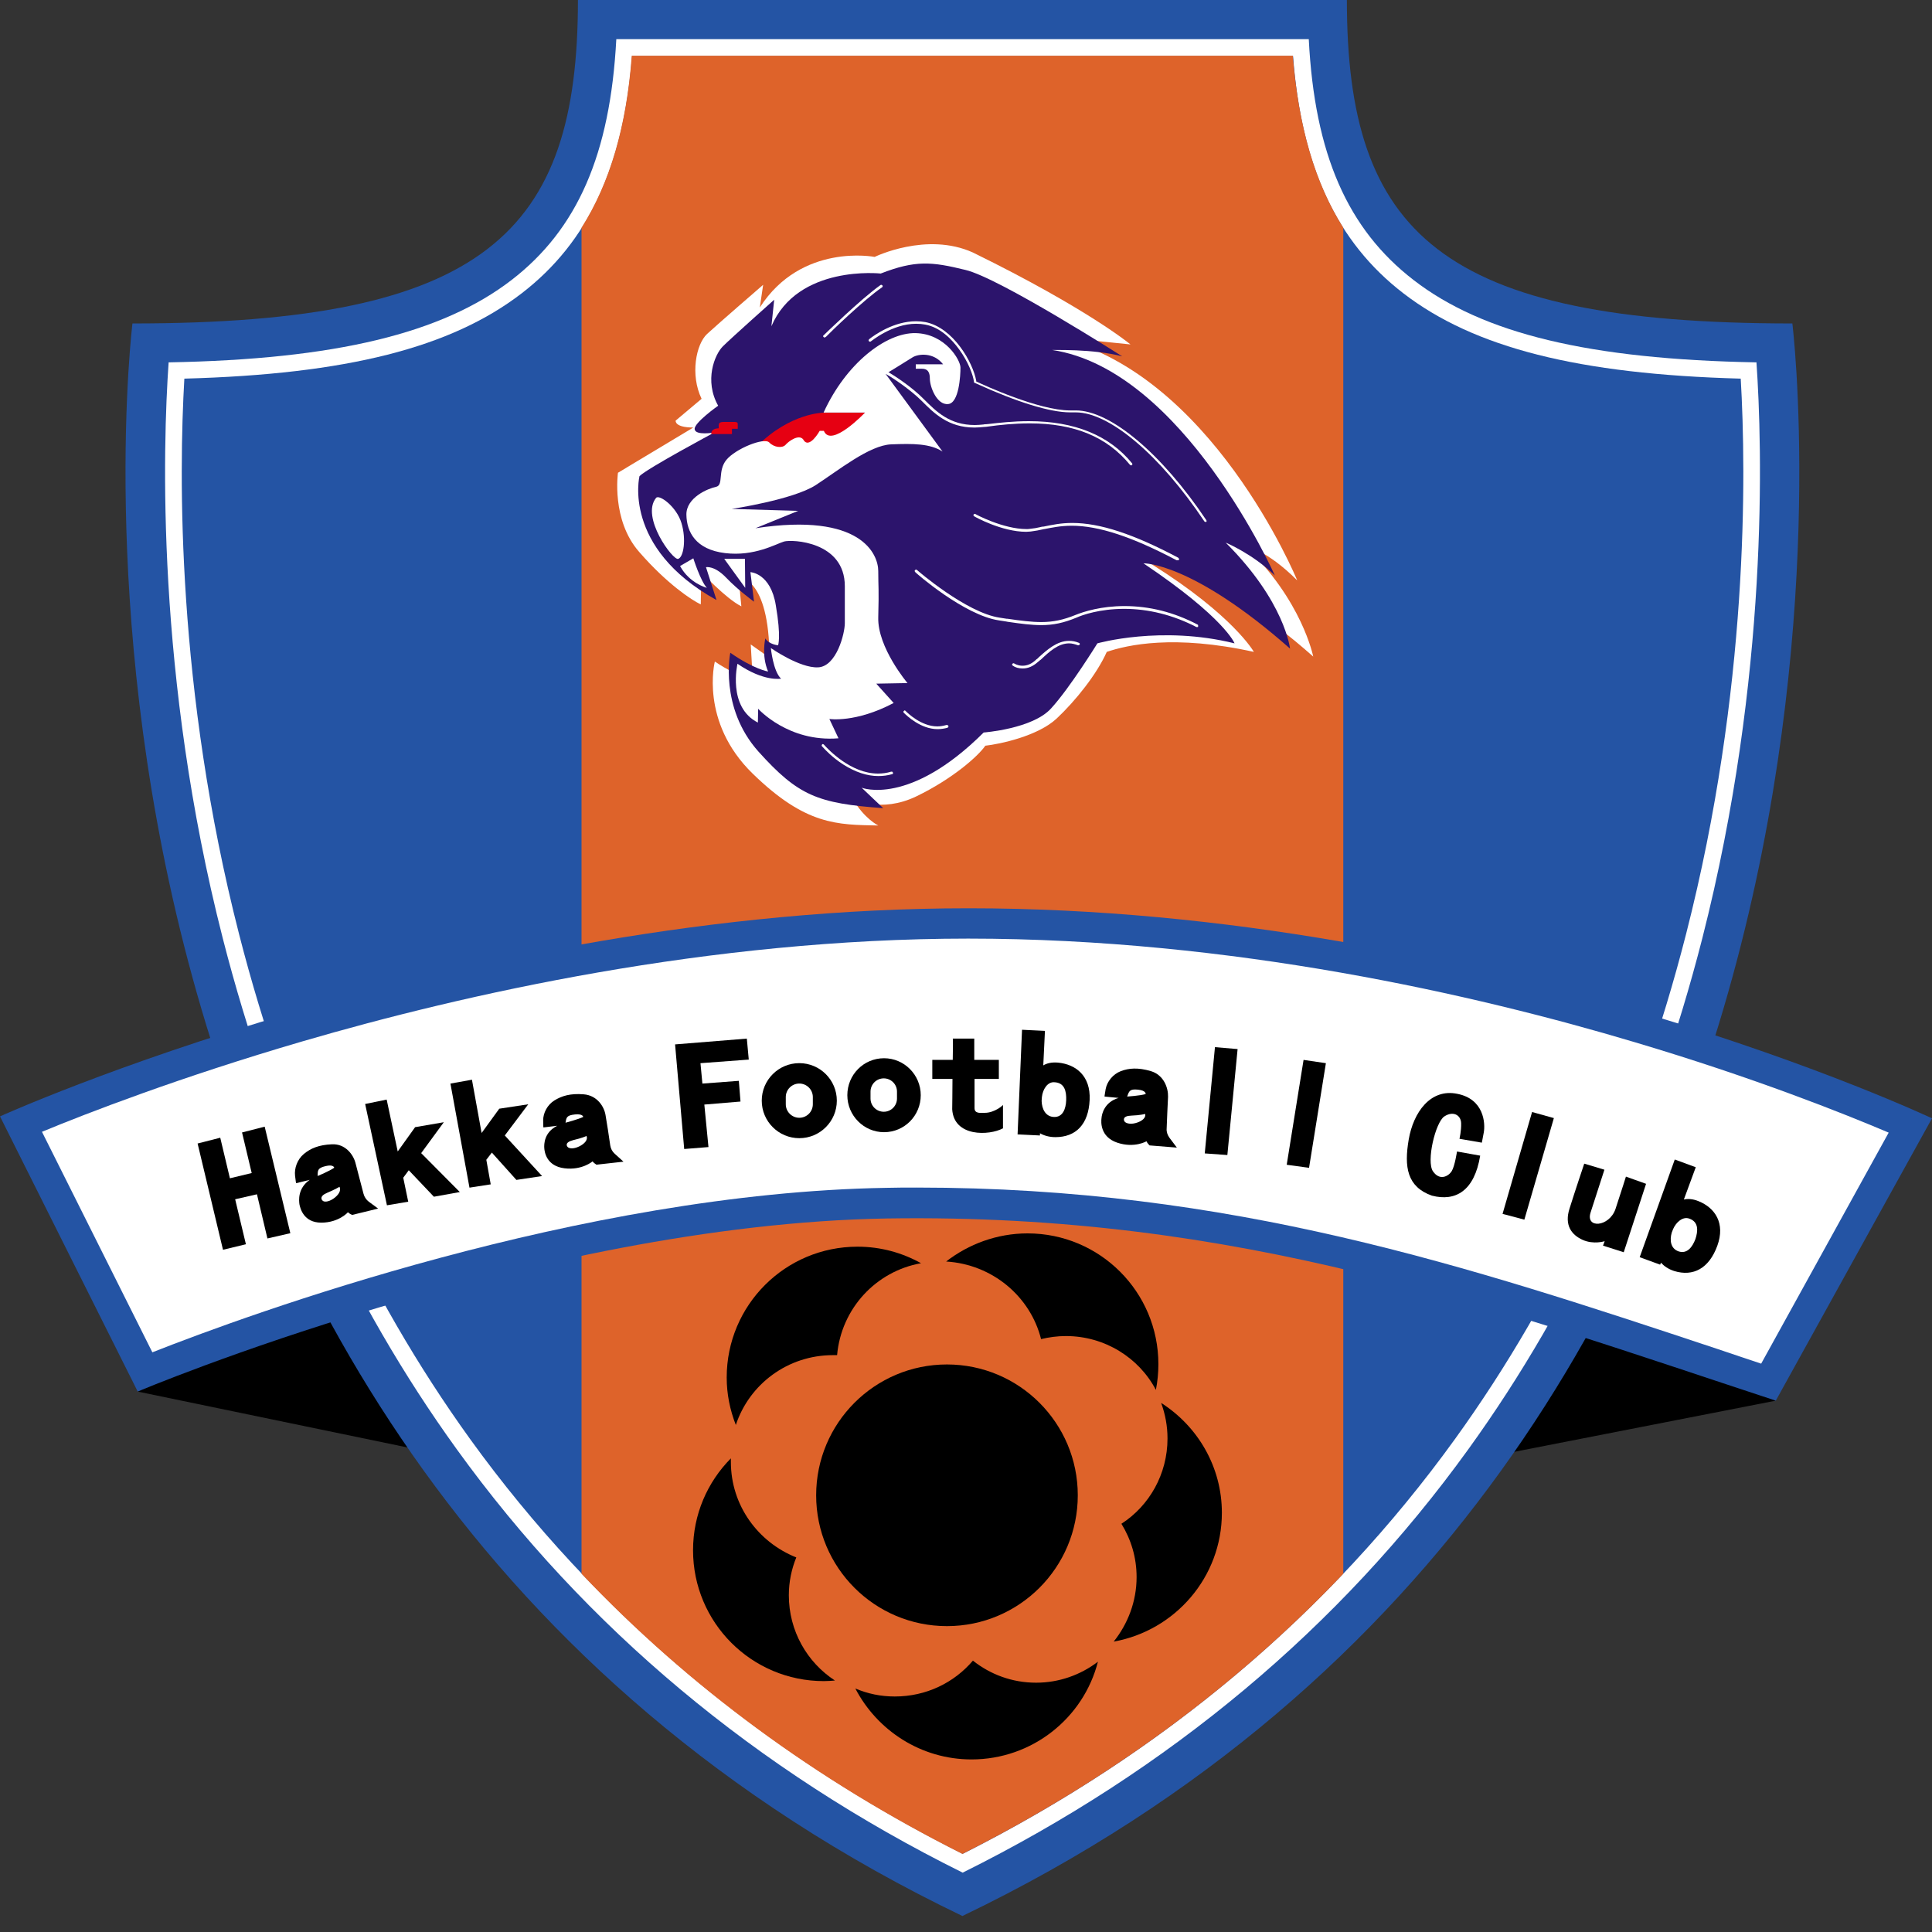
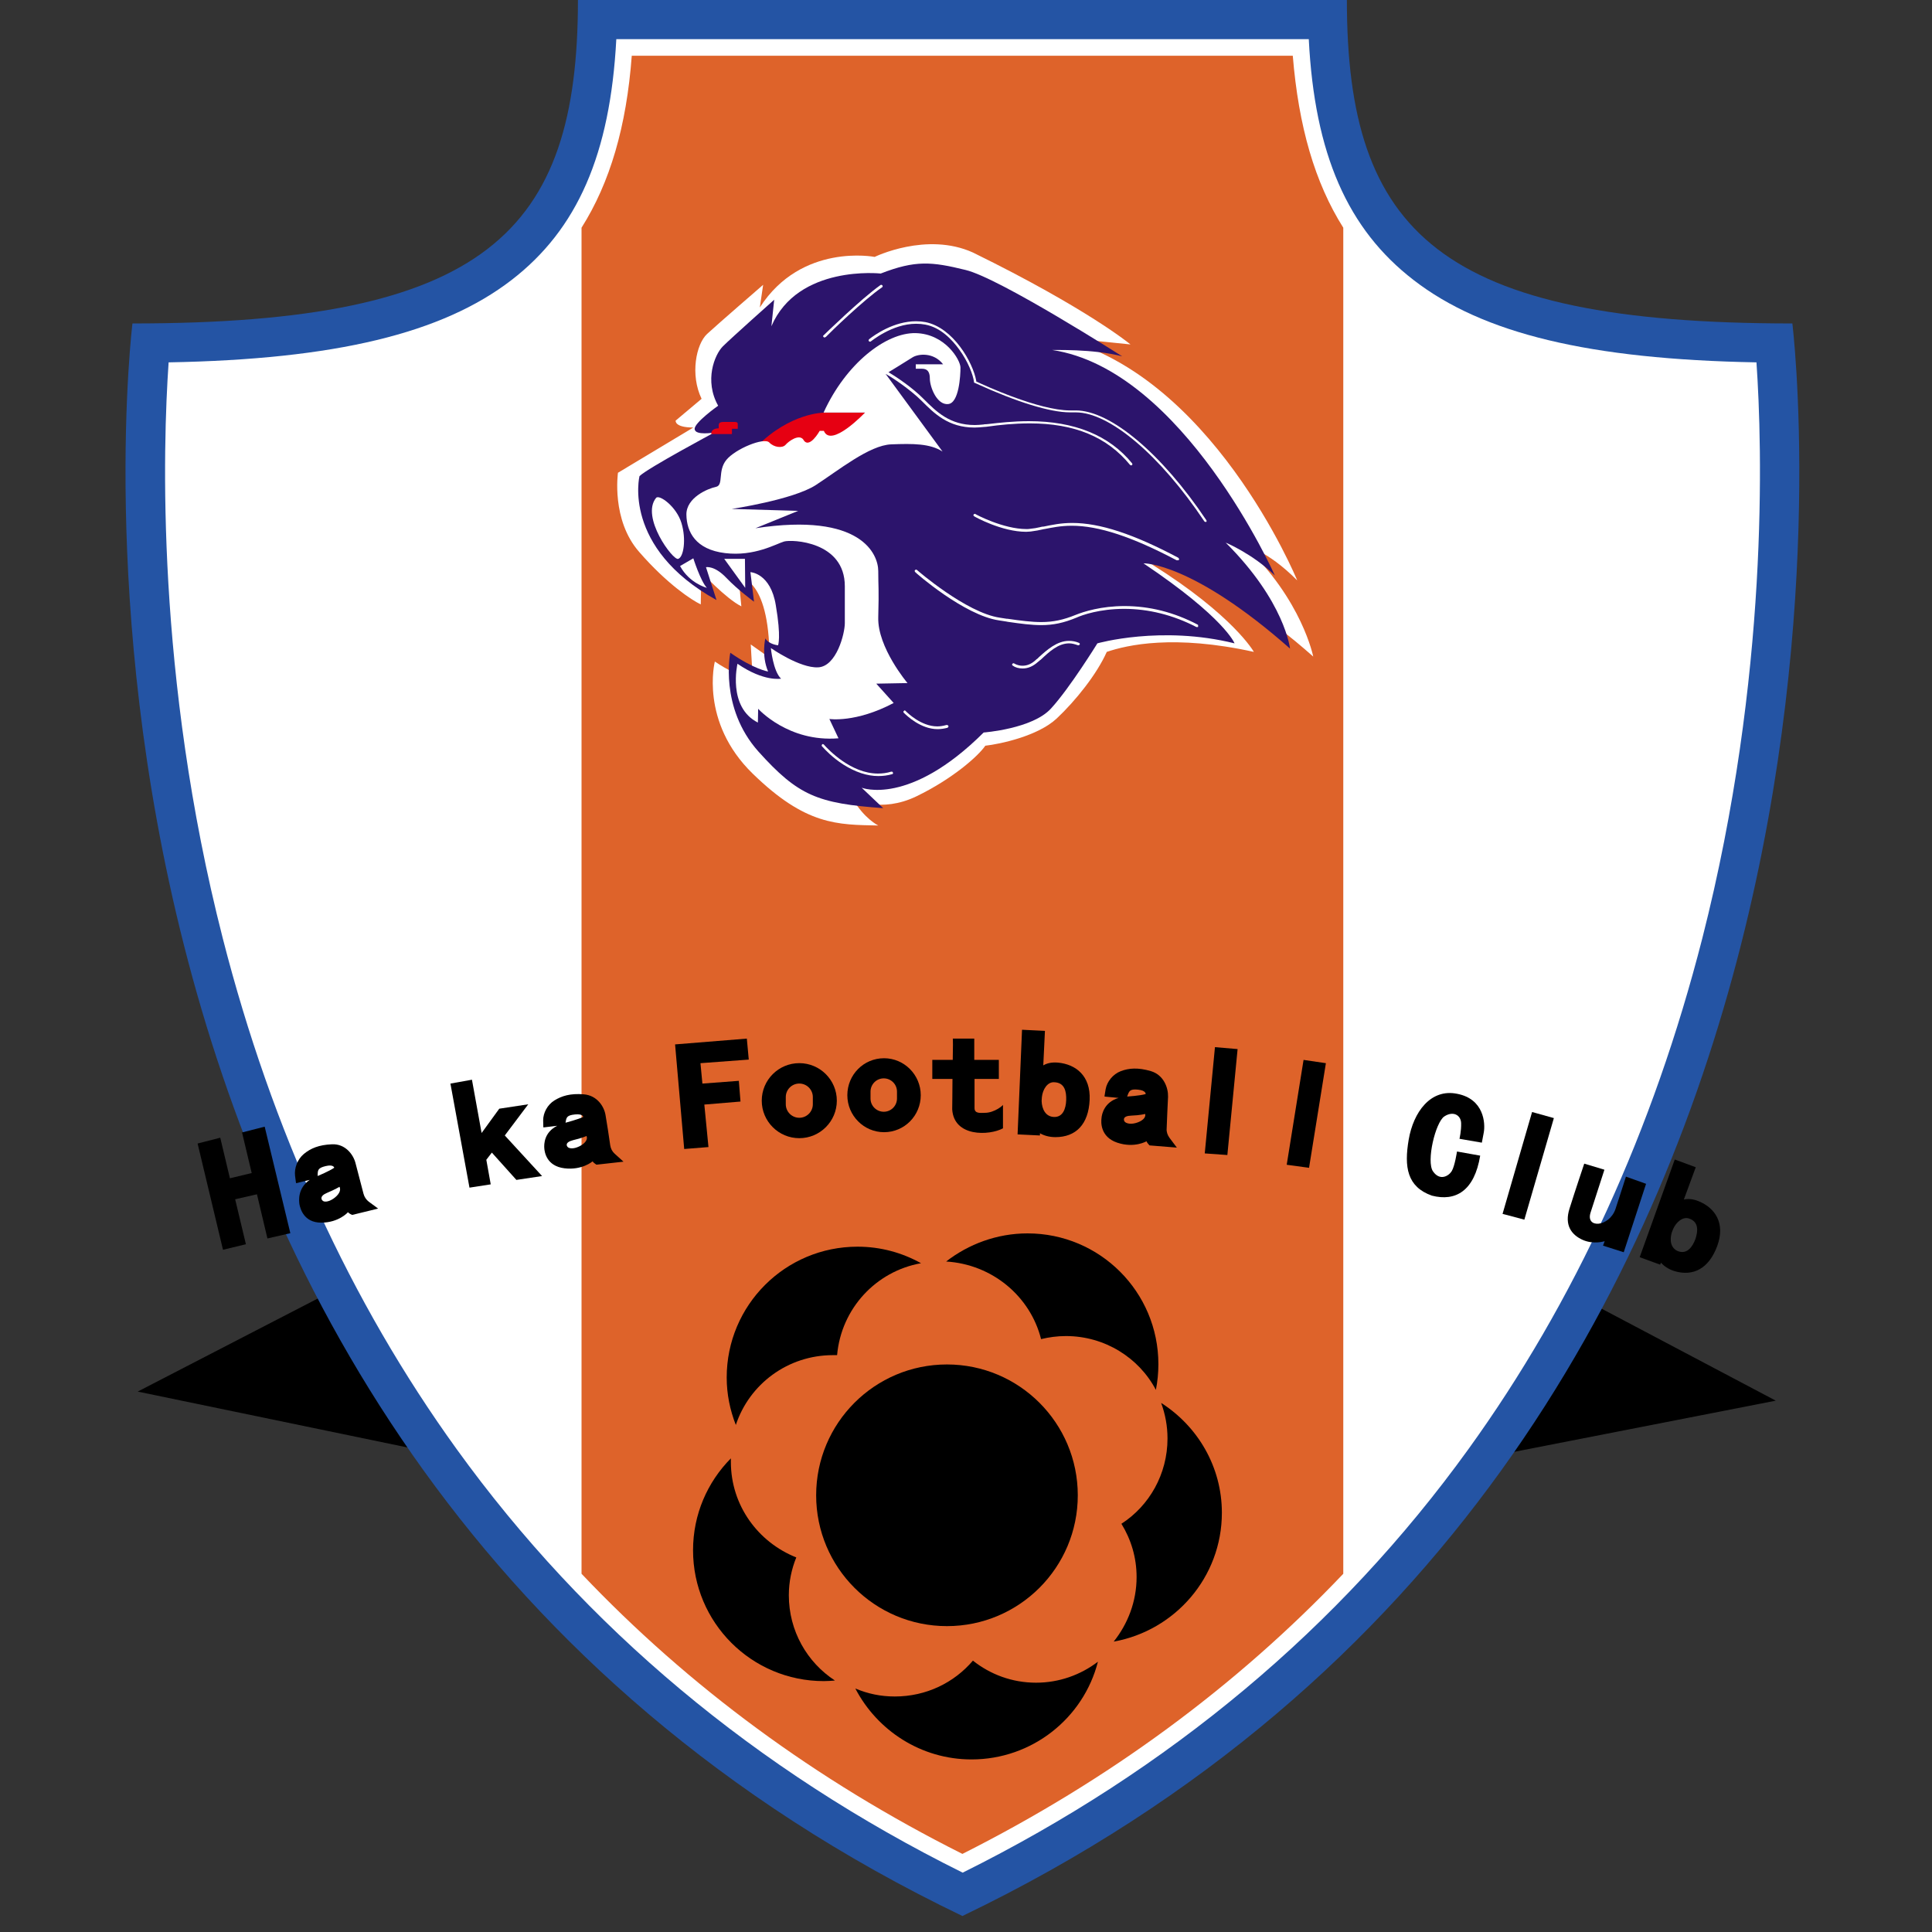
<svg xmlns="http://www.w3.org/2000/svg" width="50" height="50" viewBox="0 0 50 50" fill="none">
  <rect x="0" y="0" width="50" height="50" fill="#333333" stroke="none" />
  <g clip-path="url(#clip0_862_105)">
    <path d="M24.736 40.4L45.957 36.249L24.765 25.057L3.564 36.014L24.736 40.4Z" fill="black" />
    <path d="M46.386 8.371C37.257 8.371 34.857 6.021 34.857 0C30.021 0 19.793 0 14.957 0C14.957 6.021 12.557 8.371 3.428 8.371C3.428 8.371 -0.179 37.536 24.907 49.586C49.993 37.536 46.386 8.371 46.386 8.371Z" fill="#2454A4" />
    <path d="M24.914 48.464C19.557 45.806 15.157 42.128 11.821 37.507C9.071 33.699 7.036 29.249 5.764 24.278C4.029 17.492 4.214 11.549 4.364 9.378C8.686 9.299 11.443 8.628 13.236 7.249C14.943 5.935 15.793 3.992 15.95 1.014H33.871C34.021 3.992 34.879 5.935 36.586 7.249C38.379 8.635 41.136 9.299 45.457 9.378C45.607 11.549 45.786 17.492 44.057 24.278C42.786 29.249 40.75 33.699 38 37.507C34.671 42.121 30.264 45.806 24.914 48.464Z" fill="white" />
-     <path d="M24.914 47.978C19.707 45.356 15.421 41.749 12.171 37.249C9.457 33.485 7.443 29.085 6.186 24.171C4.564 17.835 4.629 12.256 4.771 9.799C8.971 9.685 11.671 8.999 13.5 7.592C15.229 6.263 16.136 4.306 16.357 1.449H33.464C33.679 4.306 34.593 6.263 36.321 7.592C38.15 8.999 40.85 9.685 45.05 9.799C45.193 12.256 45.257 17.835 43.636 24.171C42.379 29.092 40.364 33.492 37.65 37.249C34.4 41.749 30.114 45.356 24.914 47.978Z" fill="#2454A4" />
    <path d="M34.764 5.893V40.729C31.993 43.643 28.693 46.072 24.907 47.979C21.121 46.079 17.821 43.651 15.05 40.729V5.893C15.786 4.729 16.214 3.272 16.35 1.443H33.457C33.607 3.272 34.028 4.729 34.764 5.893Z" fill="#DE632A" />
-     <path d="M25.064 23.506C11.886 23.506 0 28.892 0 28.892L3.564 36.013C3.564 36.013 13.814 31.684 22.957 31.534C32.1 31.392 38.643 33.842 45.957 36.249L50 28.942C50 28.942 38.493 23.506 25.064 23.506Z" fill="#2454A4" />
-     <path d="M45.579 35.291C45.2 35.162 44.822 35.041 44.45 34.912C37.979 32.762 31.872 30.734 23.722 30.734C23.465 30.734 23.2 30.734 22.943 30.741C15.014 30.87 6.422 34.02 3.943 34.998L1.086 29.291C2.243 28.812 4.657 27.877 7.836 26.948C11.993 25.734 18.357 24.291 25.057 24.291C31.886 24.291 38.207 25.748 42.3 26.97C45.4 27.891 47.736 28.827 48.879 29.312L45.579 35.291Z" fill="white" />
    <path d="M6.364 32.201L6.086 31.037L6.65 30.908L6.921 32.051L7.514 31.915L6.85 29.158L6.264 29.308L6.514 30.358L5.95 30.494L5.7 29.444L5.114 29.594L5.771 32.344L6.364 32.201Z" fill="black" />
    <path d="M9.543 31.099C9.479 31.049 9.429 30.978 9.407 30.892C9.35 30.678 9.243 30.257 9.2 30.099C9.143 29.878 8.936 29.599 8.593 29.614C8.25 29.628 8.036 29.721 7.864 29.864C7.693 30.007 7.614 30.235 7.636 30.428C7.657 30.621 7.664 30.621 7.664 30.621L8.014 30.535C7.7 30.757 7.736 31.071 7.75 31.171C7.771 31.271 7.857 31.642 8.314 31.642C8.771 31.642 9.007 31.371 9.007 31.371C9.029 31.407 9.114 31.442 9.114 31.442L9.786 31.278L9.543 31.099ZM8.429 30.178C8.636 30.128 8.65 30.221 8.65 30.221C8.529 30.307 8.221 30.435 8.221 30.435C8.221 30.285 8.221 30.228 8.429 30.178ZM8.629 31.021C8.493 31.114 8.386 31.107 8.357 31.078C8.321 31.057 8.257 30.957 8.464 30.871C8.671 30.785 8.786 30.714 8.786 30.714C8.836 30.807 8.764 30.928 8.629 31.021Z" fill="black" />
    <path d="M15.907 29.857C15.843 29.799 15.807 29.728 15.793 29.642C15.764 29.435 15.7 29.014 15.671 28.857C15.636 28.642 15.457 28.349 15.107 28.321C14.757 28.292 14.536 28.364 14.35 28.478C14.164 28.592 14.057 28.806 14.057 28.992C14.057 29.178 14.064 29.178 14.064 29.178L14.421 29.135C14.079 29.306 14.079 29.614 14.086 29.714C14.093 29.814 14.143 30.178 14.607 30.235C15.064 30.292 15.336 30.056 15.336 30.056C15.357 30.092 15.436 30.142 15.436 30.142L16.136 30.064L15.907 29.857ZM14.879 28.842C15.093 28.821 15.093 28.907 15.093 28.907C14.957 28.971 14.636 29.056 14.636 29.056C14.657 28.921 14.664 28.864 14.879 28.842ZM14.986 29.671C14.836 29.742 14.736 29.721 14.7 29.692C14.664 29.664 14.607 29.564 14.836 29.506C15.057 29.456 15.179 29.399 15.179 29.399C15.221 29.492 15.136 29.599 14.986 29.671Z" fill="black" />
    <path d="M30.264 29.443C30.214 29.372 30.186 29.293 30.193 29.207C30.2 28.986 30.221 28.55 30.229 28.386C30.236 28.157 30.121 27.822 29.786 27.721C29.45 27.622 29.214 27.643 29.007 27.721C28.8 27.8 28.65 27.993 28.614 28.186C28.579 28.379 28.586 28.379 28.586 28.379L28.95 28.414C28.579 28.521 28.514 28.836 28.507 28.936C28.493 29.036 28.471 29.422 28.914 29.572C29.357 29.721 29.671 29.536 29.671 29.536C29.686 29.579 29.75 29.643 29.75 29.643L30.457 29.7L30.264 29.443ZM29.45 28.2C29.664 28.221 29.65 28.314 29.65 28.314C29.507 28.357 29.171 28.379 29.171 28.379C29.221 28.236 29.236 28.179 29.45 28.2ZM29.393 29.064C29.236 29.107 29.136 29.064 29.107 29.029C29.079 28.993 29.043 28.879 29.279 28.872C29.507 28.864 29.636 28.829 29.636 28.829C29.664 28.929 29.55 29.021 29.393 29.064Z" fill="black" />
-     <path d="M10.565 31.1L10.436 30.479L10.579 30.286L11.229 30.971L11.9 30.85L10.9 29.843L11.486 29.043L10.743 29.171L10.293 29.8L10.007 28.457L9.45 28.571L10.014 31.193L10.565 31.1Z" fill="black" />
    <path d="M12.7 30.651L12.586 30.015L12.729 29.829L13.364 30.536L14.029 30.436L13.064 29.386L13.671 28.579L12.921 28.693L12.464 29.322L12.214 27.943L11.657 28.043L12.15 30.736L12.7 30.651Z" fill="black" />
    <path d="M19.164 28.508L19.121 27.972L18.178 28.043L18.128 27.515L19.378 27.422L19.328 26.879L17.471 27.029L17.707 29.736L18.335 29.686L18.228 28.586L19.164 28.508Z" fill="black" />
    <path d="M20.686 27.514C20.15 27.514 19.714 27.949 19.714 28.485C19.714 29.021 20.15 29.456 20.686 29.456C21.221 29.456 21.657 29.021 21.657 28.485C21.657 27.949 21.221 27.514 20.686 27.514ZM21.036 28.578C21.036 28.771 20.879 28.928 20.686 28.928C20.493 28.928 20.336 28.771 20.336 28.578V28.392C20.336 28.199 20.493 28.042 20.686 28.042C20.879 28.042 21.036 28.199 21.036 28.392V28.578Z" fill="black" />
    <path d="M22.879 27.387C22.35 27.387 21.929 27.815 21.929 28.344C21.929 28.872 22.357 29.301 22.879 29.301C23.407 29.301 23.829 28.872 23.829 28.344C23.829 27.815 23.4 27.387 22.879 27.387ZM23.214 28.43C23.214 28.615 23.064 28.772 22.872 28.772C22.686 28.772 22.529 28.622 22.529 28.43V28.251C22.529 28.065 22.679 27.908 22.872 27.908C23.057 27.908 23.214 28.058 23.214 28.251V28.43Z" fill="black" />
    <path d="M25.486 28.8C25.386 28.8 25.221 28.829 25.221 28.679V27.922H25.85V27.429H25.214V26.879H24.657C24.664 26.872 24.664 27.122 24.657 27.429H24.128V27.922H24.65C24.65 28.293 24.643 28.636 24.643 28.708C24.686 29.429 25.6 29.393 25.957 29.201V28.593C25.964 28.601 25.743 28.8 25.486 28.8Z" fill="black" />
    <path d="M27.378 27.5C27.2 27.486 27.085 27.522 27 27.572L27.043 26.679L26.45 26.65L26.335 29.358L26.914 29.386V29.329C27.014 29.386 27.15 29.429 27.314 29.429C27.843 29.429 28.171 29.1 28.2 28.465C28.228 27.843 27.843 27.543 27.378 27.5ZM27.278 28.907C27.057 28.9 26.964 28.7 26.957 28.493L26.964 28.393C26.985 28.193 27.107 28 27.278 28.008C27.557 28.015 27.6 28.25 27.593 28.472C27.585 28.693 27.507 28.915 27.278 28.907Z" fill="black" />
    <path d="M43.957 31.086C43.8 31.022 43.671 31.022 43.578 31.044L43.886 30.208L43.343 30.008L42.435 32.536L42.964 32.729L42.986 32.679C43.064 32.765 43.171 32.843 43.328 32.894C43.821 33.044 44.228 32.829 44.443 32.243C44.657 31.658 44.386 31.258 43.957 31.086ZM43.443 32.386C43.236 32.315 43.207 32.101 43.264 31.901L43.3 31.808C43.378 31.629 43.55 31.479 43.714 31.536C43.971 31.622 43.943 31.865 43.878 32.065C43.8 32.272 43.664 32.458 43.443 32.386Z" fill="black" />
    <path d="M32.029 27.15L31.764 29.892L31.179 29.85L31.443 27.1L32.029 27.15Z" fill="black" />
    <path d="M34.314 27.515L33.878 30.223L33.3 30.144L33.736 27.43L34.314 27.515Z" fill="black" />
    <path d="M40.214 28.936L39.45 31.565L38.886 31.415L39.65 28.779L40.214 28.936Z" fill="black" />
    <path d="M37.771 29.472L38.35 29.572C38.35 29.572 38.357 29.543 38.4 29.308C38.443 29.072 38.407 28.443 37.714 28.308C37.021 28.165 36.578 28.786 36.457 29.493C36.336 30.201 36.414 30.715 37.057 30.943C37.671 31.101 38.157 30.822 38.307 29.908L37.707 29.801C37.707 29.801 37.65 30.179 37.571 30.308C37.493 30.436 37.264 30.572 37.086 30.315C36.907 30.058 37.15 29.043 37.379 28.893C37.607 28.743 37.807 28.858 37.814 29.065C37.821 29.265 37.771 29.472 37.771 29.472Z" fill="black" />
    <path d="M41 30.115L41.522 30.272C41.522 30.272 41.243 31.13 41.164 31.38C41.029 31.801 41.643 31.758 41.807 31.294C41.979 30.772 42.079 30.451 42.079 30.451L42.6 30.637L42.022 32.408L41.486 32.237L41.529 32.122C41.529 32.122 41.243 32.215 40.957 32.087C40.672 31.958 40.479 31.708 40.621 31.272C40.757 30.837 41 30.115 41 30.115Z" fill="black" />
    <path d="M24.507 42.084C26.377 42.084 27.893 40.568 27.893 38.698C27.893 36.828 26.377 35.312 24.507 35.312C22.637 35.312 21.122 36.828 21.122 38.698C21.122 40.568 22.637 42.084 24.507 42.084Z" fill="black" />
    <path d="M21.557 35.071C21.593 35.071 21.629 35.071 21.664 35.071C21.771 33.864 22.671 32.899 23.836 32.692C23.35 32.421 22.793 32.264 22.193 32.264C20.321 32.264 18.807 33.778 18.807 35.649C18.807 36.085 18.893 36.492 19.043 36.878C19.393 35.821 20.386 35.071 21.557 35.071Z" fill="black" />
    <path d="M20.415 41.285C20.415 40.935 20.486 40.606 20.608 40.306C19.622 39.914 18.915 38.964 18.915 37.835C18.915 37.806 18.915 37.771 18.915 37.742C18.308 38.356 17.936 39.192 17.936 40.121C17.936 41.992 19.45 43.507 21.322 43.507C21.415 43.507 21.515 43.499 21.608 43.492C20.886 43.021 20.415 42.206 20.415 41.285Z" fill="black" />
    <path d="M26.943 34.656C27.15 34.606 27.364 34.577 27.586 34.577C28.593 34.577 29.479 35.141 29.914 35.97C29.957 35.756 29.979 35.534 29.979 35.306C29.979 33.434 28.464 31.92 26.593 31.92C25.8 31.92 25.064 32.199 24.486 32.648C25.679 32.72 26.664 33.548 26.943 34.656Z" fill="black" />
    <path d="M30.05 36.307C30.157 36.599 30.215 36.907 30.215 37.228C30.215 38.15 29.743 38.971 29.022 39.435C29.272 39.842 29.415 40.307 29.415 40.814C29.415 41.45 29.186 42.028 28.822 42.485C30.407 42.2 31.622 40.821 31.622 39.15C31.622 37.964 31 36.914 30.05 36.307Z" fill="black" />
    <path d="M26.814 43.548C26.193 43.548 25.629 43.334 25.179 42.977C24.693 43.548 23.971 43.905 23.157 43.905C22.793 43.905 22.457 43.834 22.136 43.698C22.7 44.784 23.836 45.534 25.143 45.534C26.714 45.534 28.043 44.462 28.414 43.005C27.964 43.348 27.407 43.548 26.814 43.548Z" fill="black" />
    <path d="M29.257 8.914C29.257 8.914 28.15 7.992 25.179 6.535C23.979 5.992 22.636 6.649 22.636 6.649C22.636 6.649 20.743 6.278 19.664 7.957L19.75 7.371C19.75 7.371 18.586 8.378 18.3 8.642C18.014 8.907 17.857 9.699 18.157 10.321L17.486 10.885C17.486 10.885 17.45 11.064 17.943 11.064L15.993 12.235C15.993 12.235 15.814 13.457 16.543 14.285C17.264 15.114 17.907 15.535 18.136 15.642L18.15 14.807C18.15 14.807 18.786 15.492 19.186 15.692L19.114 14.935C19.114 14.935 19.907 14.914 19.914 17.021L19.429 16.678L19.479 17.535C19.479 17.535 19.193 17.585 18.5 17.121C18.5 17.121 18.1 18.678 19.479 20.021C20.857 21.364 21.672 21.342 22.729 21.364C22.729 21.364 22.364 21.185 22.072 20.678C22.072 20.678 22.793 21.057 23.721 20.607C24.65 20.157 25.314 19.571 25.5 19.299C25.879 19.257 26.864 19.049 27.35 18.592C27.836 18.135 28.386 17.449 28.643 16.871C29.172 16.692 30.379 16.414 32.45 16.871C32.45 16.871 31.922 15.928 29.8 14.599C29.8 14.599 31.507 14.785 33.986 16.992C33.986 16.992 33.7 15.528 32.207 14.114C32.207 14.114 32.786 14.228 33.572 15.021C33.572 15.021 31.336 9.564 27.229 8.707L29.257 8.914Z" fill="white" />
    <path d="M29.043 9.222C29.043 9.222 25.864 7.193 24.986 6.986C24.114 6.772 23.693 6.729 22.793 7.079C22.793 7.079 20.65 6.843 19.964 8.443L20.036 7.757C20.036 7.757 18.921 8.75 18.707 8.964C18.493 9.179 18.221 9.85 18.586 10.5C18.586 10.5 17.957 10.943 17.978 11.107C17.993 11.279 18.486 11.193 18.486 11.193C18.486 11.193 16.764 12.114 16.55 12.322C16.55 12.322 16.093 14.172 18.543 15.529L18.271 14.679C18.271 14.679 18.486 14.629 18.793 14.95C19.1 15.272 19.514 15.572 19.514 15.572L19.421 14.807C19.421 14.807 19.943 14.829 20.078 15.665C20.221 16.5 20.136 16.7 20.136 16.7C20.136 16.7 19.9 16.679 19.807 16.522C19.807 16.522 19.7 16.957 19.878 17.379C19.878 17.379 19.514 17.322 18.9 16.893C18.9 16.893 18.607 18.307 19.628 19.45C20.657 20.593 21.157 20.793 22.857 20.915L22.3 20.386C22.3 20.386 23.528 20.879 25.457 18.957C25.457 18.957 26.721 18.864 27.2 18.336C27.686 17.807 28.4 16.65 28.4 16.65C28.4 16.65 30.05 16.179 31.95 16.65C31.95 16.65 31.7 15.993 29.593 14.579C29.593 14.579 30.843 14.543 33.386 16.786C33.386 16.786 33.257 15.572 31.721 14.043C31.721 14.043 32.414 14.329 32.993 14.893C32.993 14.893 30.621 9.564 27.228 9.057C27.243 9.064 28.278 9.022 29.043 9.222Z" fill="#2C146C" />
    <path d="M21.314 10.68C21.314 10.68 20.457 10.68 19.593 11.544L21.593 11.83L22.386 10.68H21.314Z" fill="#E60012" />
    <path d="M18.407 11.234H18.943V11.098H19.093V10.977C19.093 10.92 19.05 10.92 18.993 10.92H18.729C18.657 10.92 18.6 10.934 18.6 11.006V11.084C18.593 11.091 18.407 11.07 18.407 11.234Z" fill="#E60012" />
    <path d="M21.336 8.735C21.329 8.735 21.322 8.735 21.315 8.721C21.307 8.714 21.3 8.707 21.3 8.7C21.3 8.693 21.307 8.685 21.315 8.678C21.322 8.671 22.272 7.743 22.786 7.378C22.793 7.371 22.8 7.371 22.807 7.371C22.815 7.371 22.829 7.378 22.836 7.385C22.843 7.393 22.843 7.407 22.843 7.414C22.843 7.421 22.836 7.428 22.829 7.435C22.365 7.75 21.486 8.6 21.372 8.721C21.35 8.728 21.343 8.735 21.336 8.735Z" fill="white" />
    <path d="M31.193 13.507C31.186 13.507 31.171 13.5 31.164 13.486C30.021 11.779 28.714 10.672 27.843 10.672C27.821 10.672 27.807 10.672 27.786 10.672C27.757 10.672 27.729 10.672 27.693 10.672C27.178 10.672 26.321 10.407 25.271 9.929C25.243 9.914 25.221 9.907 25.221 9.907L25.207 9.9V9.886C25.186 9.707 25.057 9.364 24.828 9.05C24.643 8.793 24.343 8.472 23.943 8.4C23.871 8.386 23.793 8.379 23.707 8.379C23.086 8.379 22.543 8.836 22.536 8.836C22.529 8.843 22.521 8.843 22.514 8.843C22.507 8.843 22.493 8.836 22.486 8.829C22.479 8.822 22.479 8.814 22.479 8.807C22.479 8.8 22.486 8.786 22.493 8.779C22.628 8.672 23.128 8.314 23.707 8.314C23.793 8.314 23.871 8.322 23.95 8.336C24.671 8.479 25.178 9.379 25.264 9.85V9.872L25.279 9.879C25.443 9.957 26.878 10.622 27.693 10.622C27.721 10.622 27.75 10.622 27.779 10.622C27.8 10.622 27.821 10.622 27.843 10.622C28.736 10.622 30.064 11.736 31.221 13.464C31.229 13.479 31.229 13.493 31.221 13.507H31.193Z" fill="white" />
-     <path d="M29.271 12.043C29.257 12.043 29.25 12.036 29.243 12.029C28.65 11.307 27.807 10.957 26.65 10.957C26.236 10.957 25.85 11 25.593 11.036C25.543 11.043 25.493 11.05 25.457 11.05C25.372 11.057 25.3 11.065 25.221 11.065C24.536 11.065 24.172 10.693 23.85 10.372C23.536 10.057 22.986 9.7 22.907 9.672H22.922C22.914 9.665 22.907 9.657 22.907 9.65C22.907 9.643 22.907 9.629 22.914 9.622C22.922 9.607 22.936 9.607 22.943 9.607C22.95 9.607 22.957 9.607 22.964 9.615L22.979 9.622C23.2 9.757 23.614 10.029 23.907 10.329C24.236 10.657 24.579 11 25.229 11C25.3 11 25.379 10.993 25.45 10.986C25.471 10.979 25.493 10.979 25.521 10.979C25.543 10.979 25.572 10.972 25.593 10.972C25.843 10.943 26.221 10.9 26.629 10.9C27.807 10.9 28.707 11.265 29.3 11.993C29.307 12 29.307 12.022 29.3 12.036C29.293 12.036 29.286 12.043 29.286 12.043C29.286 12.043 29.279 12.043 29.271 12.043Z" fill="white" />
+     <path d="M29.271 12.043C29.257 12.043 29.25 12.036 29.243 12.029C28.65 11.307 27.807 10.957 26.65 10.957C26.236 10.957 25.85 11 25.593 11.036C25.543 11.043 25.493 11.05 25.457 11.05C25.372 11.057 25.3 11.065 25.221 11.065C24.536 11.065 24.172 10.693 23.85 10.372C23.536 10.057 22.986 9.7 22.907 9.672C22.914 9.665 22.907 9.657 22.907 9.65C22.907 9.643 22.907 9.629 22.914 9.622C22.922 9.607 22.936 9.607 22.943 9.607C22.95 9.607 22.957 9.607 22.964 9.615L22.979 9.622C23.2 9.757 23.614 10.029 23.907 10.329C24.236 10.657 24.579 11 25.229 11C25.3 11 25.379 10.993 25.45 10.986C25.471 10.979 25.493 10.979 25.521 10.979C25.543 10.979 25.572 10.972 25.593 10.972C25.843 10.943 26.221 10.9 26.629 10.9C27.807 10.9 28.707 11.265 29.3 11.993C29.307 12 29.307 12.022 29.3 12.036C29.293 12.036 29.286 12.043 29.286 12.043C29.286 12.043 29.279 12.043 29.271 12.043Z" fill="white" />
    <path d="M30.471 14.499C30.457 14.499 30.457 14.499 30.45 14.499C29.3 13.892 28.436 13.606 27.736 13.606C27.443 13.606 27.221 13.656 27.029 13.692H27.021C26.907 13.72 26.786 13.742 26.671 13.756C26.636 13.756 26.593 13.763 26.557 13.763C25.921 13.763 25.221 13.37 25.214 13.363C25.2 13.356 25.193 13.342 25.193 13.335C25.193 13.327 25.193 13.327 25.193 13.32C25.207 13.306 25.214 13.299 25.229 13.299H25.236C25.25 13.313 25.964 13.692 26.564 13.692C26.6 13.692 26.636 13.692 26.671 13.684C26.75 13.677 26.836 13.663 26.921 13.642C26.95 13.634 26.979 13.627 27.014 13.627C27.221 13.585 27.45 13.534 27.75 13.534C28.464 13.534 29.336 13.82 30.493 14.434C30.5 14.442 30.507 14.449 30.514 14.463C30.514 14.47 30.514 14.47 30.514 14.477L30.507 14.485V14.499C30.486 14.499 30.479 14.499 30.471 14.499Z" fill="white" />
    <path d="M30.986 16.228C30.971 16.228 30.971 16.228 30.964 16.228C30.357 15.914 29.721 15.757 29.093 15.757C28.464 15.757 28.014 15.914 27.857 15.985C27.529 16.121 27.257 16.178 26.95 16.178C26.693 16.178 26.421 16.142 26.078 16.092L26.043 16.085L25.857 16.056C24.957 15.928 23.693 14.821 23.686 14.806C23.678 14.799 23.664 14.771 23.678 14.757C23.686 14.749 23.7 14.742 23.707 14.742C23.714 14.742 23.721 14.742 23.729 14.749C23.743 14.764 25.007 15.857 25.871 15.985L26.057 16.014H26.078C26.421 16.064 26.7 16.099 26.95 16.099C27.257 16.099 27.521 16.042 27.836 15.914C28.05 15.828 28.5 15.685 29.1 15.685C29.743 15.685 30.378 15.842 30.993 16.164C31 16.171 31.007 16.171 31.007 16.178C31.007 16.185 31.007 16.192 31.007 16.206V16.214V16.221C31.007 16.228 30.993 16.228 30.986 16.228Z" fill="white" />
    <path d="M26.464 17.3C26.364 17.3 26.271 17.272 26.214 17.229C26.2 17.222 26.2 17.215 26.193 17.207C26.193 17.2 26.193 17.186 26.2 17.179C26.207 17.172 26.221 17.165 26.229 17.165C26.236 17.165 26.243 17.165 26.25 17.172C26.336 17.222 26.414 17.229 26.464 17.229C26.586 17.229 26.7 17.179 26.807 17.079C26.821 17.064 26.829 17.057 26.843 17.05C26.857 17.036 26.871 17.029 26.879 17.015C27.1 16.814 27.357 16.586 27.664 16.586C27.75 16.586 27.836 16.6 27.921 16.636C27.943 16.643 27.95 16.665 27.943 16.679C27.936 16.693 27.921 16.7 27.907 16.7H27.9C27.821 16.672 27.743 16.65 27.671 16.65C27.386 16.65 27.157 16.864 26.936 17.072C26.921 17.079 26.907 17.093 26.9 17.1C26.886 17.107 26.879 17.122 26.864 17.129C26.729 17.25 26.6 17.3 26.464 17.3Z" fill="white" />
    <path d="M24.264 18.87C23.828 18.87 23.464 18.52 23.393 18.449C23.386 18.442 23.378 18.428 23.378 18.421C23.378 18.413 23.386 18.406 23.393 18.399C23.4 18.392 23.407 18.385 23.414 18.385C23.421 18.385 23.428 18.392 23.436 18.399C23.478 18.442 23.836 18.799 24.257 18.799C24.336 18.799 24.414 18.785 24.493 18.763C24.5 18.763 24.5 18.763 24.507 18.763C24.521 18.763 24.536 18.77 24.543 18.785C24.55 18.792 24.543 18.806 24.543 18.813C24.536 18.82 24.528 18.828 24.521 18.835C24.436 18.856 24.357 18.87 24.264 18.87Z" fill="white" />
    <path d="M22.729 20.084C22.443 20.084 22.136 19.984 21.822 19.784C21.543 19.606 21.35 19.399 21.279 19.32L21.272 19.313C21.265 19.306 21.265 19.299 21.265 19.292C21.265 19.284 21.272 19.27 21.279 19.263C21.286 19.256 21.293 19.256 21.293 19.256C21.3 19.256 21.315 19.263 21.322 19.27C21.436 19.399 22.022 20.02 22.722 20.02C22.836 20.02 22.95 20.006 23.065 19.97C23.072 19.97 23.072 19.97 23.079 19.97C23.093 19.97 23.1 19.977 23.108 19.992C23.115 20.006 23.115 20.013 23.108 20.02C23.108 20.027 23.1 20.034 23.093 20.034C22.972 20.07 22.85 20.084 22.729 20.084Z" fill="white" />
    <path d="M23.486 17.678C23.486 17.678 22.707 16.757 22.729 15.978C22.75 15.2 22.729 15.2 22.729 14.778C22.729 14.357 22.307 13.25 19.55 13.671L20.657 13.221L18.936 13.171C18.936 13.171 20.514 12.936 21.107 12.557C21.693 12.178 22.5 11.521 23.064 11.5C23.628 11.478 24.071 11.478 24.393 11.686L22.921 9.678C22.921 9.678 23.471 9.343 23.614 9.25C23.757 9.157 24.157 9.107 24.407 9.428H23.7V9.543C23.7 9.543 23.764 9.543 23.85 9.543C23.936 9.543 24.064 9.557 24.064 9.793C24.064 10.021 24.25 10.486 24.536 10.457C24.821 10.436 24.857 9.714 24.857 9.514C24.857 9.314 24.457 8.636 23.693 8.621C22.928 8.607 21.893 9.407 21.314 10.678H22.386C22.386 10.678 21.507 11.607 21.321 11.15H21.214C21.214 11.15 20.936 11.65 20.786 11.371C20.671 11.228 20.407 11.421 20.328 11.514C20.25 11.6 20.036 11.586 19.907 11.45C19.771 11.314 19.036 11.614 18.8 11.9C18.564 12.186 18.736 12.557 18.529 12.6C18.321 12.643 17.757 12.878 17.764 13.321C17.771 13.764 18 14.221 18.764 14.314C19.529 14.407 20.093 14.071 20.293 14.014C20.493 13.957 21.864 14.007 21.864 15.171C21.864 15.171 21.864 15.864 21.864 16.128C21.864 16.393 21.65 17.25 21.171 17.271C20.693 17.293 19.95 16.771 19.95 16.771C19.95 16.771 20.007 17.371 20.214 17.564C20.214 17.564 19.771 17.65 19.086 17.178C19.086 17.178 18.821 18.3 19.614 18.7L19.621 18.343C19.621 18.343 20.4 19.214 21.7 19.107L21.464 18.607C21.464 18.607 22.143 18.714 23.128 18.193L22.678 17.693L23.486 17.678Z" fill="white" />
    <path d="M16.979 12.886C17.057 12.786 17.507 13.107 17.636 13.536C17.764 13.957 17.693 14.421 17.55 14.464C17.414 14.507 16.578 13.378 16.979 12.886Z" fill="white" />
    <path d="M18.743 14.463H19.279L19.286 15.213L18.743 14.463Z" fill="white" />
    <path d="M17.943 14.449C17.943 14.449 18.129 15.035 18.293 15.213C18.293 15.213 17.843 15.099 17.6 14.649L17.943 14.449Z" fill="white" />
  </g>
  <defs>
    <clipPath id="clip0_862_105">
      <rect width="50" height="50" fill="white" />
    </clipPath>
  </defs>
</svg>